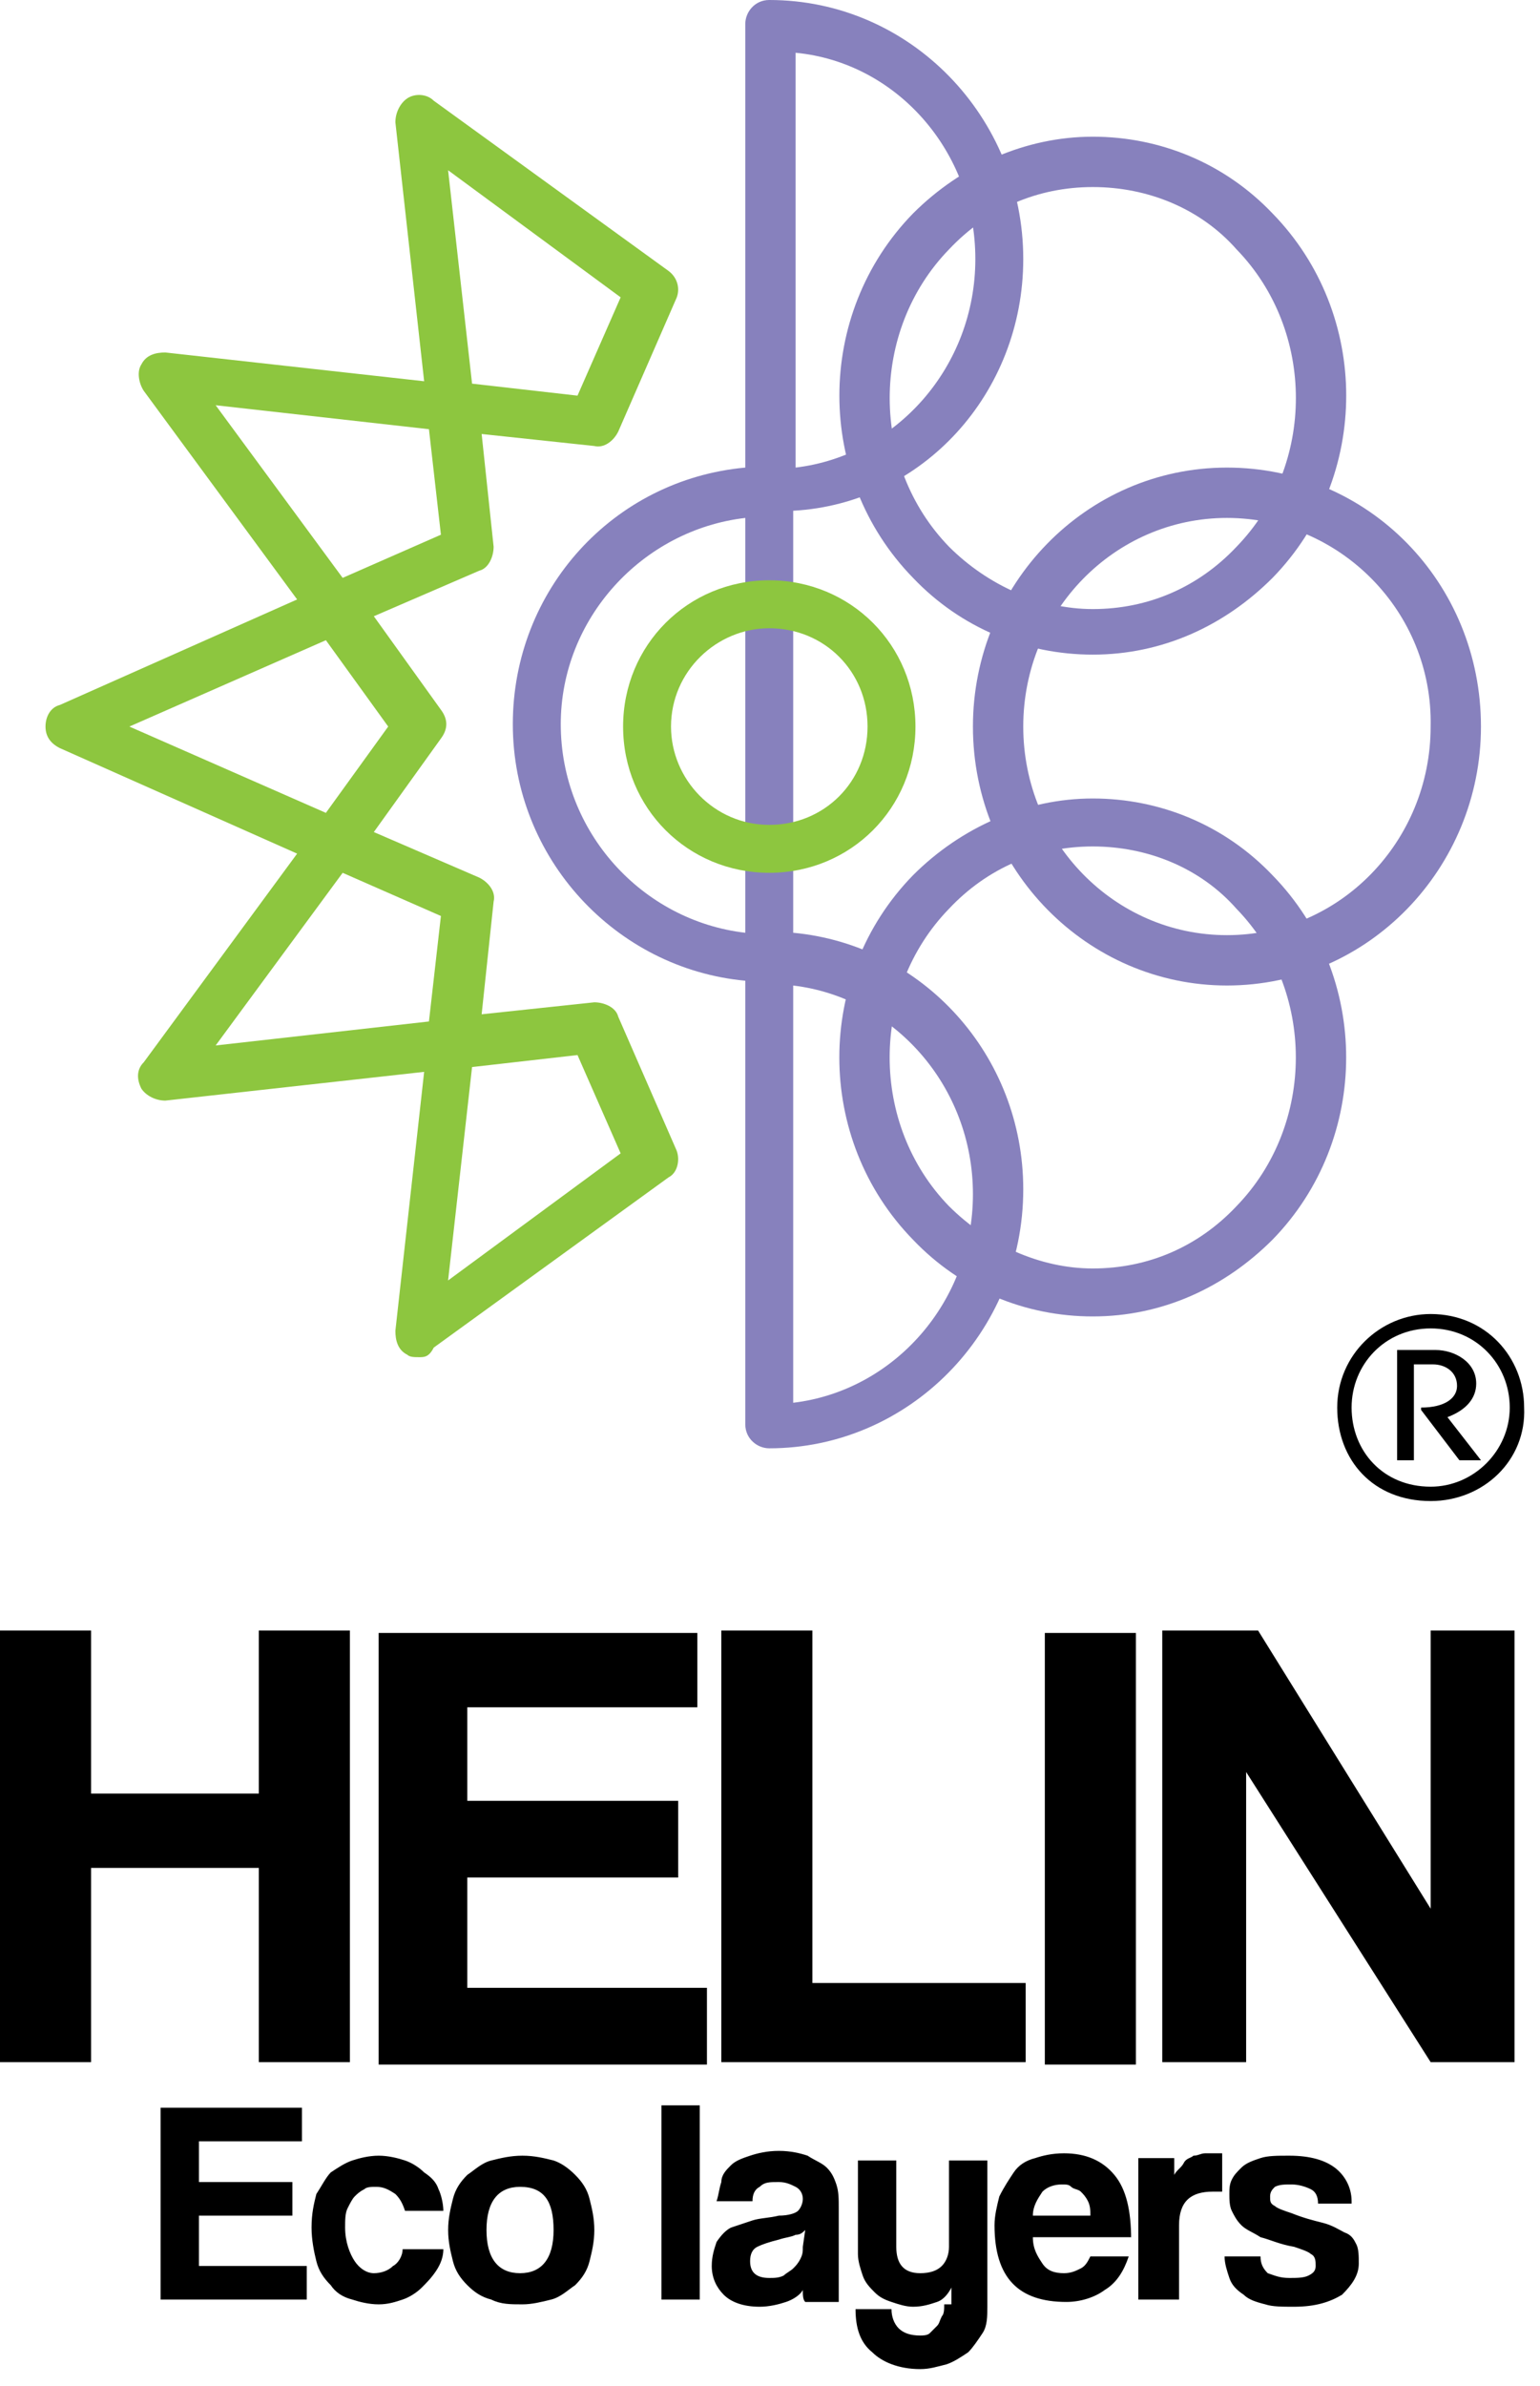
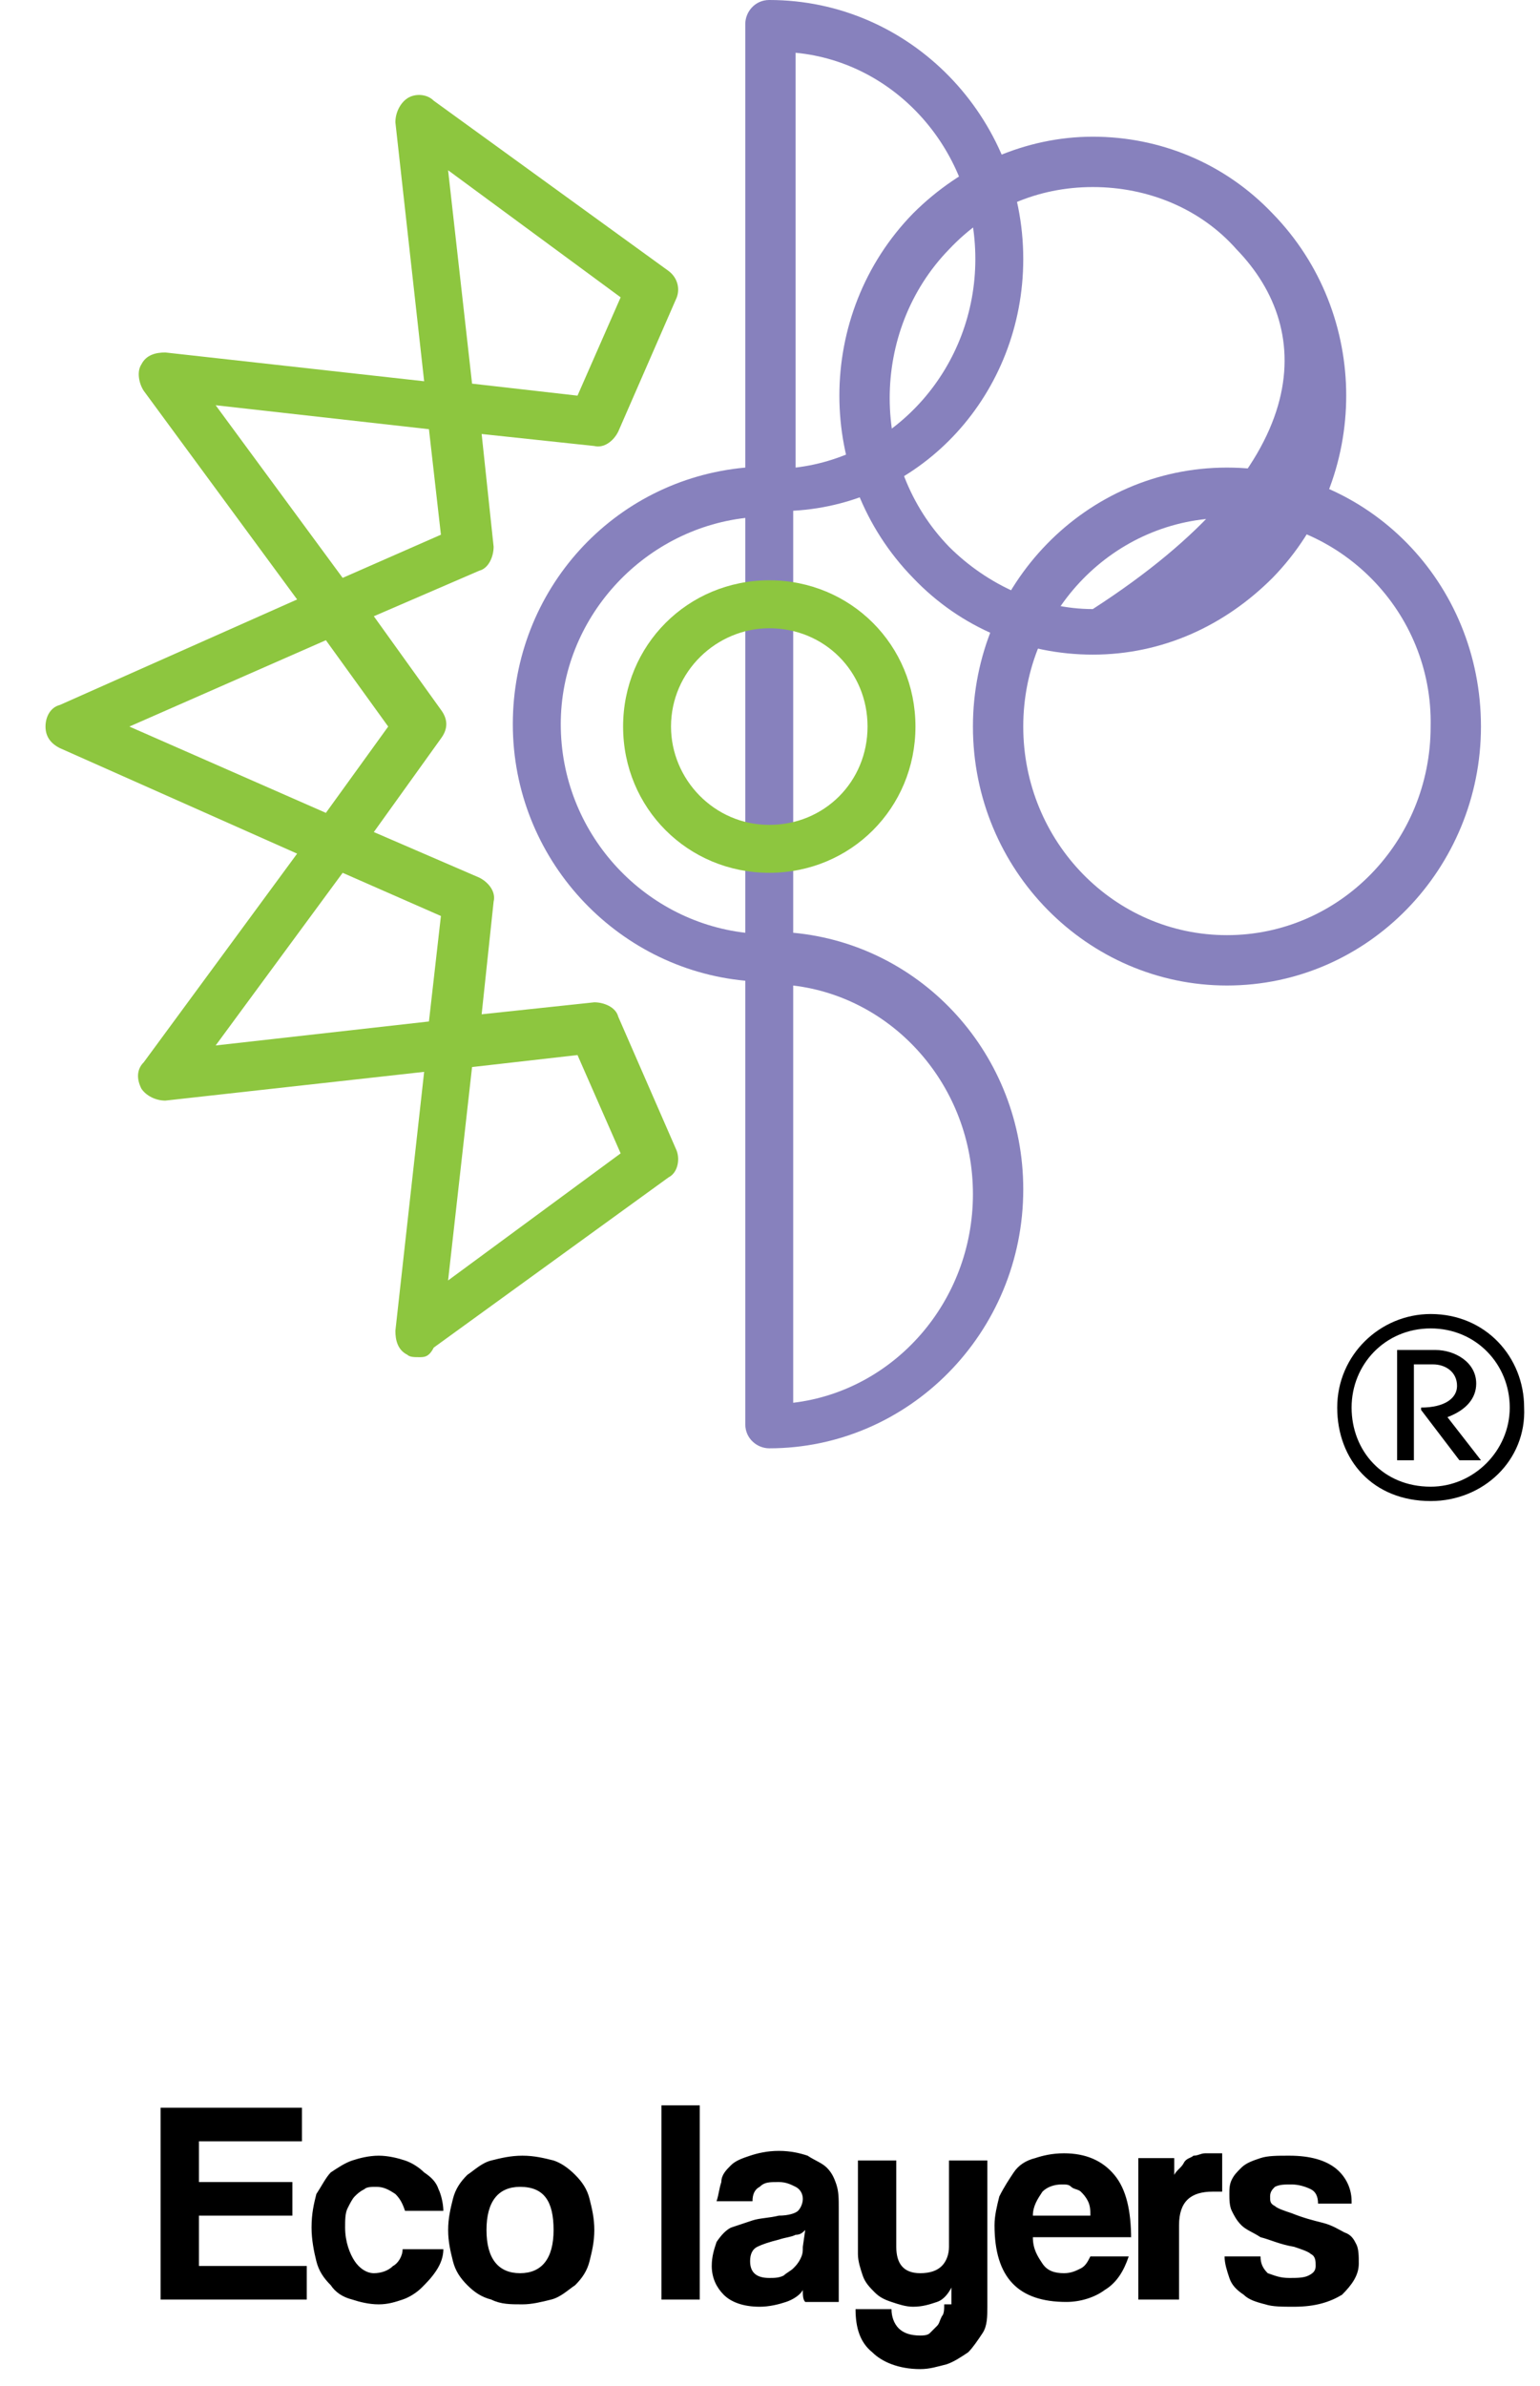
<svg xmlns="http://www.w3.org/2000/svg" width="62" height="96" viewBox="0 0 62 96" fill="none">
-   <path d="M15.244 65.701V83.068H28.461V79.98H18.813V75.542H27.303V72.455H18.813V68.692H28.075V65.701H15.244ZM10.42 65.605V72.165H3.666V65.605H0V82.971H3.666V75.156H10.42V82.971H14.086V65.605H10.42ZM29.04 65.605V82.971H41.293V79.787H32.706V65.605H29.04ZM42.065 83.068H45.731V65.701H42.065V83.068ZM57.598 65.605V76.796L50.651 65.605H46.792V82.971H50.169V71.297L57.598 82.971H60.974V65.605H57.598Z" fill="black" />
  <path d="M59.625 58.755H58.756L57.213 56.729V56.633C58.178 56.633 58.66 56.247 58.66 55.764C58.66 55.186 58.178 54.896 57.695 54.896H56.923V58.755H56.248V54.317H57.791C58.563 54.317 59.432 54.8 59.432 55.668C59.432 56.247 59.046 56.729 58.274 57.019L59.625 58.755ZM57.599 53.449C55.766 53.449 54.415 54.896 54.415 56.633C54.415 58.369 55.669 59.817 57.599 59.817C59.335 59.817 60.782 58.369 60.782 56.633C60.782 54.896 59.432 53.449 57.599 53.449ZM57.599 60.395C55.283 60.395 53.836 58.755 53.836 56.633C53.836 54.51 55.572 52.87 57.599 52.87C59.818 52.87 61.361 54.607 61.361 56.633C61.458 58.755 59.721 60.395 57.599 60.395Z" fill="black" />
  <path d="M54.415 88.567C54.415 87.988 54.125 87.506 53.739 87.216C53.353 86.927 52.775 86.734 51.906 86.734C51.424 86.734 51.038 86.734 50.748 86.831C50.459 86.927 50.17 87.023 49.977 87.216C49.784 87.409 49.687 87.506 49.591 87.699C49.494 87.892 49.494 88.085 49.494 88.278C49.494 88.471 49.494 88.76 49.591 88.953C49.687 89.146 49.784 89.339 49.977 89.532C50.17 89.725 50.459 89.821 50.748 90.014C51.134 90.111 51.52 90.304 52.099 90.4C52.389 90.497 52.678 90.593 52.775 90.69C52.968 90.786 52.968 90.979 52.968 91.172C52.968 91.365 52.871 91.462 52.678 91.558C52.485 91.654 52.196 91.654 51.906 91.654C51.52 91.654 51.327 91.558 51.038 91.462C50.845 91.269 50.748 91.076 50.748 90.786H49.301C49.301 91.076 49.398 91.365 49.494 91.654C49.591 91.944 49.784 92.137 50.073 92.33C50.266 92.523 50.556 92.619 50.941 92.716C51.231 92.812 51.617 92.812 52.099 92.812C52.968 92.812 53.546 92.619 54.029 92.33C54.415 91.944 54.704 91.558 54.704 91.076C54.704 90.786 54.704 90.497 54.608 90.304C54.511 90.111 54.415 89.918 54.125 89.821C53.932 89.725 53.643 89.532 53.257 89.436C52.871 89.339 52.485 89.243 52.003 89.049C51.713 88.953 51.424 88.857 51.327 88.76C51.134 88.664 51.134 88.567 51.134 88.374C51.134 88.181 51.231 88.085 51.327 87.988C51.52 87.892 51.713 87.892 52.003 87.892C52.292 87.892 52.582 87.988 52.775 88.085C52.968 88.181 53.064 88.374 53.064 88.664H54.415V88.567ZM47.468 92.523V89.532C47.468 88.567 47.951 88.181 48.819 88.181C48.915 88.181 49.108 88.181 49.205 88.181V86.638H49.012C48.819 86.638 48.722 86.638 48.529 86.638C48.337 86.638 48.24 86.734 48.047 86.734C47.951 86.831 47.758 86.831 47.661 87.023C47.565 87.216 47.372 87.313 47.275 87.506V86.831H45.828V92.523H47.468ZM45.539 90.111C45.539 88.953 45.346 88.085 44.863 87.506C44.381 86.927 43.706 86.638 42.837 86.638C42.355 86.638 41.969 86.734 41.679 86.831C41.294 86.927 41.004 87.12 40.811 87.409C40.618 87.699 40.425 87.988 40.232 88.374C40.136 88.76 40.039 89.146 40.039 89.532C40.039 91.654 41.004 92.619 42.934 92.619C43.513 92.619 44.092 92.426 44.477 92.137C44.96 91.847 45.249 91.365 45.442 90.786H43.898C43.802 90.979 43.706 91.172 43.513 91.269C43.32 91.365 43.127 91.462 42.837 91.462C42.451 91.462 42.162 91.365 41.969 91.076C41.776 90.786 41.583 90.497 41.583 90.014H45.539V90.111ZM41.583 89.146C41.583 88.76 41.776 88.471 41.969 88.181C42.162 87.988 42.451 87.892 42.741 87.892C42.934 87.892 43.03 87.892 43.127 87.988C43.223 88.085 43.416 88.085 43.513 88.181C43.609 88.278 43.706 88.374 43.802 88.567C43.898 88.76 43.898 88.953 43.898 89.146H41.583ZM38.013 92.716C38.013 92.909 38.013 93.102 37.917 93.198C37.82 93.391 37.82 93.488 37.724 93.584C37.627 93.68 37.531 93.777 37.434 93.874C37.338 93.97 37.145 93.97 37.048 93.97C36.663 93.97 36.373 93.874 36.18 93.68C35.987 93.487 35.891 93.198 35.891 92.909H34.444C34.444 93.68 34.637 94.259 35.119 94.645C35.505 95.031 36.18 95.321 37.048 95.321C37.434 95.321 37.724 95.224 38.11 95.128C38.399 95.031 38.689 94.838 38.978 94.645C39.171 94.452 39.364 94.163 39.557 93.874C39.75 93.584 39.75 93.198 39.75 92.812V86.927H38.206V90.4C38.206 90.69 38.11 90.979 37.917 91.172C37.724 91.365 37.434 91.462 37.048 91.462C36.373 91.462 36.084 91.076 36.084 90.4V86.927H34.54V90.69C34.54 90.979 34.637 91.269 34.733 91.558C34.83 91.847 35.023 92.04 35.215 92.233C35.408 92.426 35.601 92.523 35.891 92.619C36.18 92.716 36.47 92.812 36.759 92.812C37.145 92.812 37.434 92.716 37.724 92.619C38.013 92.523 38.206 92.233 38.303 92.04V92.716H38.013ZM33.768 92.523V88.857C33.768 88.471 33.768 88.181 33.672 87.892C33.575 87.602 33.479 87.409 33.286 87.216C33.093 87.023 32.803 86.927 32.514 86.734C32.225 86.638 31.839 86.541 31.356 86.541C30.874 86.541 30.488 86.638 30.199 86.734C29.909 86.831 29.62 86.927 29.427 87.12C29.234 87.313 29.041 87.506 29.041 87.795C28.944 88.085 28.944 88.278 28.848 88.567H30.295C30.295 88.278 30.392 88.085 30.584 87.988C30.777 87.795 30.97 87.795 31.356 87.795C31.646 87.795 31.839 87.892 32.032 87.988C32.225 88.085 32.321 88.278 32.321 88.471C32.321 88.664 32.225 88.857 32.128 88.953C32.032 89.049 31.742 89.146 31.356 89.146C30.97 89.243 30.584 89.243 30.295 89.339C30.006 89.435 29.716 89.532 29.427 89.628C29.234 89.725 29.041 89.918 28.848 90.207C28.751 90.497 28.655 90.786 28.655 91.172C28.655 91.654 28.848 92.04 29.137 92.33C29.427 92.619 29.909 92.812 30.584 92.812C30.97 92.812 31.356 92.716 31.646 92.619C31.935 92.523 32.225 92.33 32.321 92.137C32.321 92.33 32.321 92.523 32.418 92.619H33.768V92.523ZM32.321 90.4C32.321 90.593 32.321 90.69 32.225 90.883C32.128 91.076 32.032 91.172 31.935 91.269C31.839 91.365 31.646 91.462 31.549 91.558C31.356 91.654 31.163 91.654 30.97 91.654C30.488 91.654 30.199 91.462 30.199 90.979C30.199 90.69 30.295 90.497 30.488 90.4C30.681 90.304 30.97 90.207 31.356 90.111C31.646 90.014 31.839 90.014 32.032 89.918C32.225 89.918 32.321 89.821 32.418 89.725L32.321 90.4ZM28.172 84.708H26.629V92.523H28.172V84.708ZM22.191 92.523C22.577 92.426 22.866 92.137 23.156 91.944C23.445 91.654 23.638 91.365 23.735 90.979C23.831 90.593 23.927 90.207 23.927 89.725C23.927 89.243 23.831 88.857 23.735 88.471C23.638 88.085 23.445 87.795 23.156 87.506C22.866 87.216 22.577 87.023 22.287 86.927C21.901 86.831 21.515 86.734 21.033 86.734C20.551 86.734 20.165 86.831 19.779 86.927C19.393 87.023 19.104 87.313 18.814 87.506C18.525 87.795 18.332 88.085 18.235 88.471C18.139 88.857 18.042 89.243 18.042 89.725C18.042 90.207 18.139 90.593 18.235 90.979C18.332 91.365 18.525 91.654 18.814 91.944C19.104 92.233 19.393 92.426 19.779 92.523C20.165 92.716 20.551 92.716 21.033 92.716C21.419 92.716 21.805 92.619 22.191 92.523ZM19.586 89.725C19.586 88.567 20.068 87.988 20.937 87.988C21.901 87.988 22.287 88.567 22.287 89.725C22.287 90.883 21.805 91.462 20.937 91.462C20.068 91.462 19.586 90.883 19.586 89.725ZM16.209 90.497C16.209 90.786 16.016 91.076 15.823 91.172C15.63 91.365 15.341 91.462 15.051 91.462C14.762 91.462 14.473 91.269 14.28 90.979C14.087 90.69 13.894 90.207 13.894 89.628C13.894 89.339 13.894 89.049 13.99 88.857C14.087 88.664 14.183 88.471 14.28 88.374C14.376 88.278 14.473 88.181 14.665 88.085C14.762 87.988 14.955 87.988 15.148 87.988C15.437 87.988 15.63 88.085 15.92 88.278C16.113 88.471 16.209 88.664 16.306 88.953H17.849C17.849 88.664 17.753 88.278 17.656 88.085C17.56 87.795 17.367 87.602 17.078 87.409C16.884 87.216 16.595 87.023 16.306 86.927C16.016 86.831 15.63 86.734 15.244 86.734C14.858 86.734 14.473 86.831 14.183 86.927C13.894 87.023 13.604 87.216 13.315 87.409C13.122 87.602 12.929 87.988 12.736 88.278C12.639 88.664 12.543 89.049 12.543 89.628C12.543 90.111 12.639 90.593 12.736 90.979C12.832 91.365 13.025 91.654 13.315 91.944C13.508 92.233 13.797 92.426 14.183 92.523C14.473 92.619 14.858 92.716 15.244 92.716C15.63 92.716 15.92 92.619 16.209 92.523C16.499 92.426 16.788 92.233 16.981 92.04C17.174 91.847 17.367 91.654 17.56 91.365C17.753 91.076 17.849 90.786 17.849 90.497H16.209ZM12.35 92.523V91.172H8.009V89.146H11.771V87.795H8.009V86.155H12.157V84.805H6.465V92.523H12.35Z" fill="black" />
  <path d="M16.883 54.606C16.69 54.606 16.497 54.606 16.4 54.51C16.014 54.317 15.918 53.931 15.918 53.545L17.076 43.126L6.656 44.283C6.27 44.283 5.884 44.09 5.691 43.801C5.498 43.415 5.498 43.029 5.788 42.74L11.962 34.346L2.411 30.101C2.025 29.908 1.832 29.619 1.832 29.233C1.832 28.847 2.025 28.461 2.411 28.364L11.962 24.119L5.788 15.726C5.595 15.436 5.498 14.954 5.691 14.664C5.884 14.278 6.27 14.182 6.656 14.182L17.076 15.34L15.918 4.92C15.918 4.534 16.111 4.148 16.4 3.955C16.69 3.762 17.172 3.762 17.462 4.052L26.916 10.902C27.302 11.191 27.399 11.674 27.206 12.059L24.89 17.366C24.698 17.752 24.312 18.041 23.926 17.945L19.391 17.462L19.873 21.997C19.873 22.383 19.681 22.865 19.295 22.962L15.05 24.795L17.751 28.557C18.04 28.943 18.04 29.329 17.751 29.715L15.05 33.478L19.295 35.311C19.681 35.504 19.97 35.89 19.873 36.276L19.391 40.81L23.926 40.328C24.312 40.328 24.794 40.521 24.89 40.907L27.206 46.213C27.399 46.599 27.302 47.178 26.916 47.371L17.462 54.221C17.269 54.606 17.076 54.606 16.883 54.606ZM19.005 42.933L18.04 51.519L24.987 46.406L23.25 42.45L19.005 42.933ZM13.795 35.118L8.682 42.064L17.269 41.099L17.751 36.855L13.795 35.118ZM5.209 29.233L13.12 32.706L15.629 29.233L13.12 25.759L5.209 29.233ZM8.682 16.305L13.795 23.251L17.751 21.514L17.269 17.269L8.682 16.305ZM19.005 15.436L23.25 15.919L24.987 11.963L18.04 6.85L19.005 15.436Z" fill="#8DC63F" />
  <path d="M41.196 10.42C41.196 4.727 36.662 0 30.97 0C30.391 0 30.005 0.482 30.005 0.965V18.813C24.699 19.296 20.646 23.734 20.646 29.137C20.646 34.539 24.795 38.977 30.005 39.46V57.308C30.005 57.887 30.487 58.273 30.97 58.273C36.566 58.273 41.196 53.642 41.196 47.853C41.196 42.45 37.144 38.013 31.934 37.53V20.55C37.144 20.261 41.196 15.822 41.196 10.42ZM31.934 39.653C35.987 40.135 39.17 43.705 39.17 48.046C39.17 52.388 35.987 55.958 31.934 56.44V39.653ZM30.005 20.839V37.53C25.856 37.048 22.576 33.478 22.576 29.137C22.576 24.891 25.856 21.322 30.005 20.839ZM39.267 10.42C39.267 14.761 36.083 18.331 32.031 18.813V2.123C36.083 2.508 39.267 6.078 39.267 10.42Z" fill="#8781BD" />
-   <path d="M43.994 52.967C41.292 52.967 38.687 51.906 36.758 49.88C32.802 45.827 32.802 39.267 36.758 35.215C38.687 33.285 41.292 32.127 43.994 32.127C46.695 32.127 49.3 33.189 51.23 35.215C55.185 39.267 55.185 45.827 51.23 49.88C49.3 51.809 46.791 52.967 43.994 52.967ZM43.994 34.057C41.775 34.057 39.749 34.925 38.205 36.566C35.021 39.846 35.021 45.248 38.205 48.529C39.749 50.072 41.871 51.037 43.994 51.037C46.213 51.037 48.239 50.169 49.782 48.529C52.966 45.248 52.966 39.846 49.782 36.566C48.335 34.925 46.213 34.057 43.994 34.057Z" fill="#8781BD" />
  <path d="M49.397 39.652C43.801 39.652 39.17 35.021 39.17 29.233C39.17 23.54 43.704 18.813 49.397 18.813C55.089 18.813 59.623 23.444 59.623 29.233C59.623 34.925 55.089 39.652 49.397 39.652ZM49.397 20.839C44.862 20.839 41.196 24.602 41.196 29.233C41.196 33.864 44.862 37.626 49.397 37.626C53.931 37.626 57.597 33.864 57.597 29.233C57.694 24.602 53.931 20.839 49.397 20.839Z" fill="#8781BD" />
-   <path d="M43.996 26.339C41.294 26.339 38.689 25.278 36.76 23.252C32.804 19.2 32.804 12.639 36.76 8.587C38.689 6.657 41.294 5.5 43.996 5.5C46.697 5.5 49.302 6.561 51.231 8.587C55.187 12.639 55.187 19.2 51.231 23.252C49.302 25.181 46.794 26.339 43.996 26.339ZM43.996 7.526C41.777 7.526 39.751 8.394 38.207 10.034C35.023 13.314 35.023 18.717 38.207 21.997C39.751 23.541 41.873 24.506 43.996 24.506C46.215 24.506 48.241 23.637 49.784 21.997C52.968 18.717 52.968 13.314 49.784 10.034C48.337 8.394 46.215 7.526 43.996 7.526Z" fill="#8781BD" />
+   <path d="M43.996 26.339C41.294 26.339 38.689 25.278 36.76 23.252C32.804 19.2 32.804 12.639 36.76 8.587C38.689 6.657 41.294 5.5 43.996 5.5C46.697 5.5 49.302 6.561 51.231 8.587C55.187 12.639 55.187 19.2 51.231 23.252C49.302 25.181 46.794 26.339 43.996 26.339ZM43.996 7.526C41.777 7.526 39.751 8.394 38.207 10.034C35.023 13.314 35.023 18.717 38.207 21.997C39.751 23.541 41.873 24.506 43.996 24.506C52.968 18.717 52.968 13.314 49.784 10.034C48.337 8.394 46.215 7.526 43.996 7.526Z" fill="#8781BD" />
  <path d="M30.971 35.118C27.691 35.118 25.086 32.514 25.086 29.233C25.086 25.953 27.691 23.348 30.971 23.348C34.251 23.348 36.856 25.953 36.856 29.233C36.856 32.514 34.251 35.118 30.971 35.118ZM30.971 25.278C28.849 25.278 27.015 27.014 27.015 29.233C27.015 31.356 28.752 33.189 30.971 33.189C33.19 33.189 34.927 31.452 34.927 29.233C34.927 27.014 33.19 25.278 30.971 25.278Z" fill="#8DC63F" />
</svg>